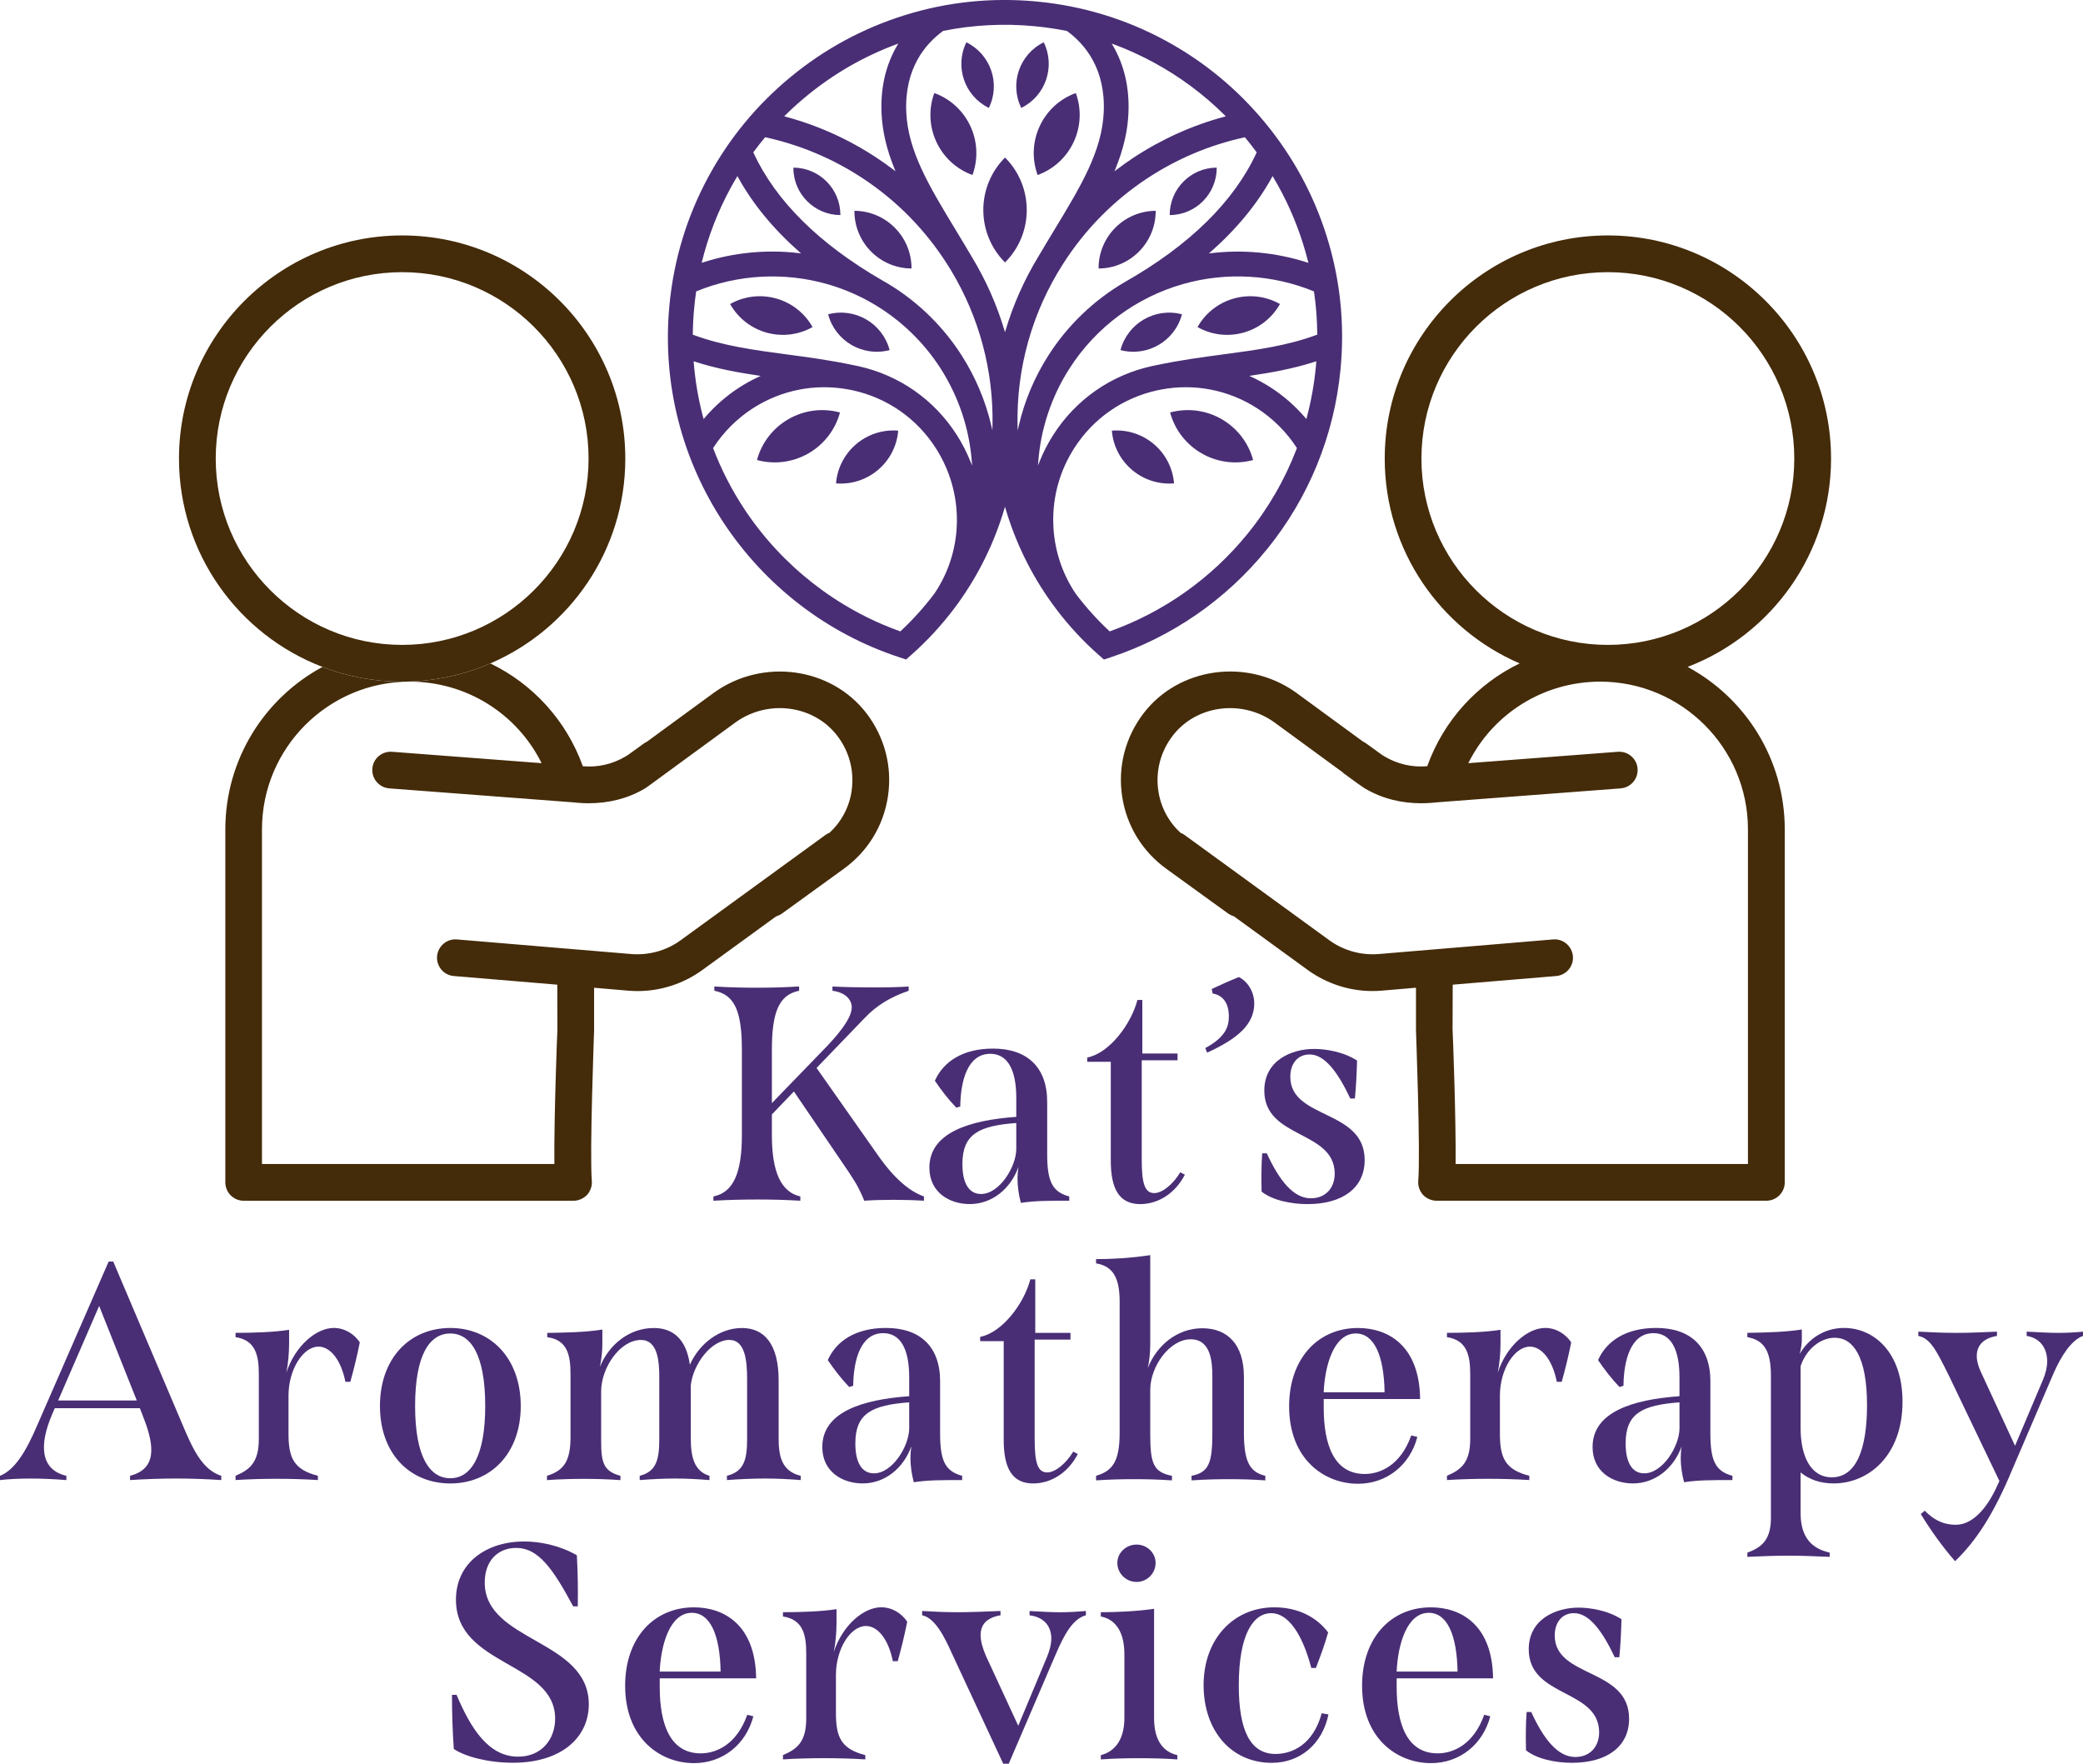
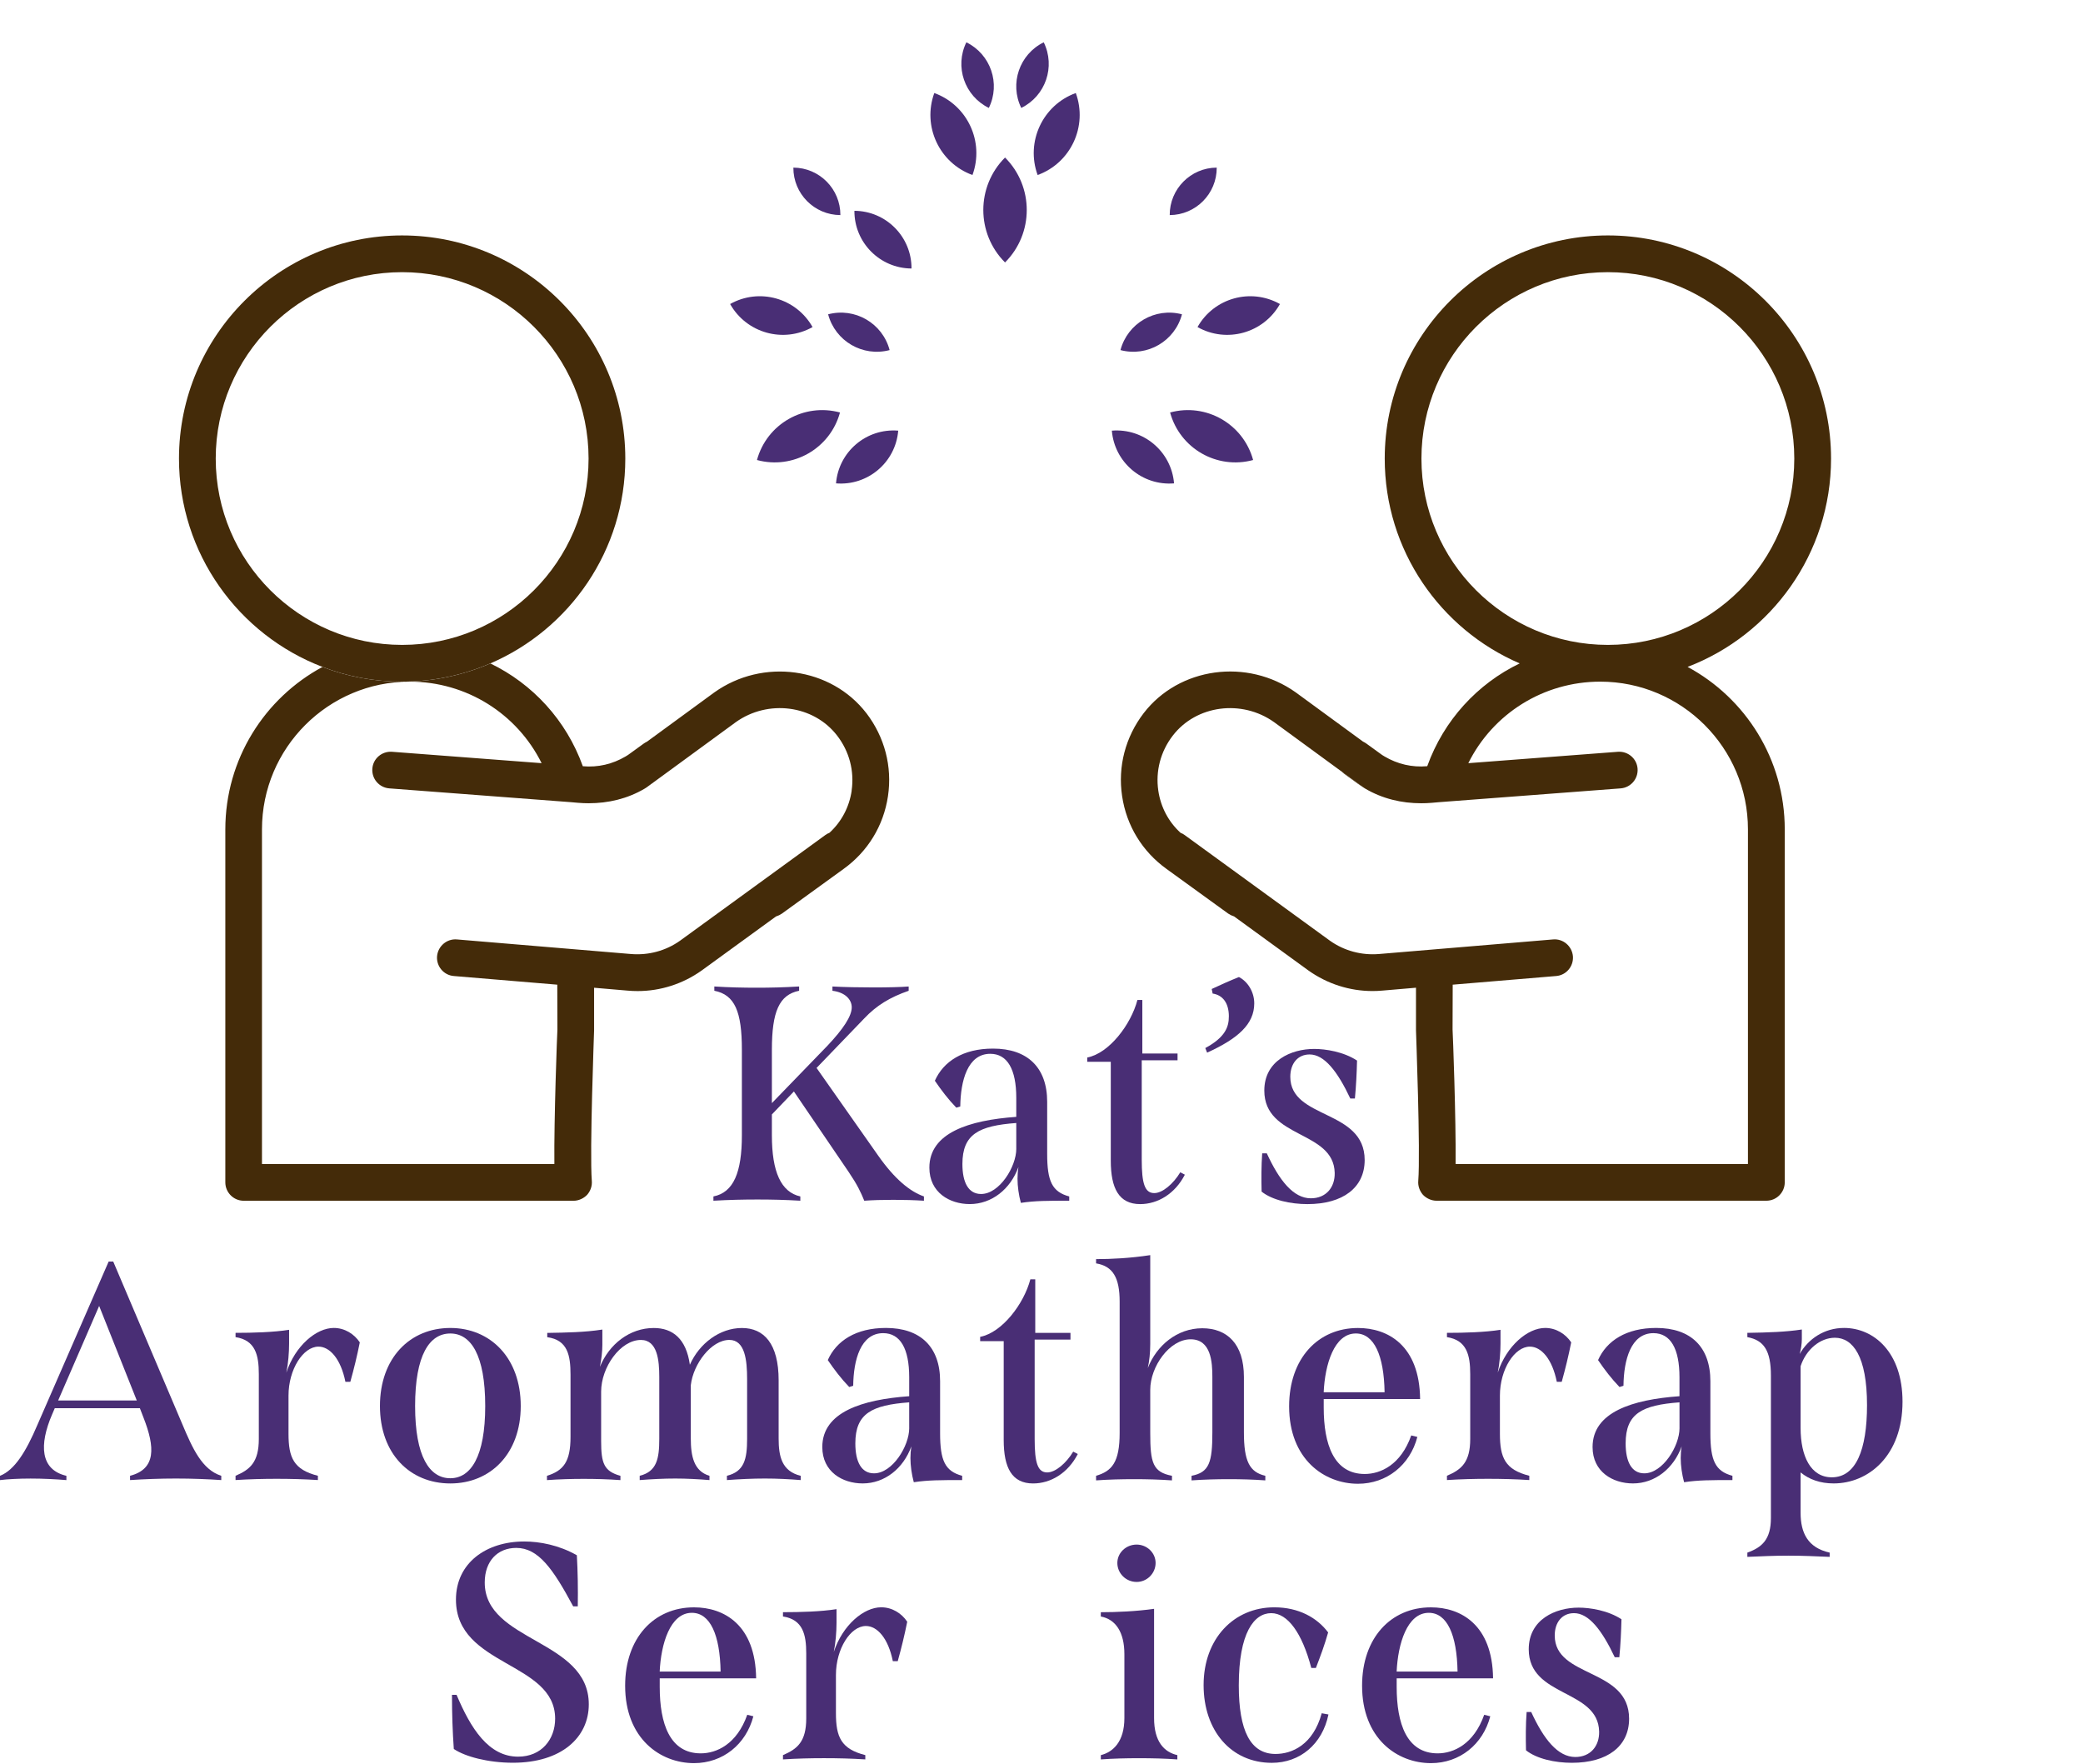
<svg xmlns="http://www.w3.org/2000/svg" id="Layer_2" data-name="Layer 2" viewBox="0 0 73.945 62.607">
  <defs>
    <style>
      .cls-1 {
        fill: #492e75;
      }

      .cls-1, .cls-2 {
        stroke-width: 0px;
      }

      .cls-2 {
        fill: #442b09;
      }
    </style>
  </defs>
  <g id="Layer_1-2" data-name="Layer 1">
    <g>
      <g>
        <path class="cls-2" d="M20.684,27.996c-.07.092-.156.172-.269.216.032-.032.065-.07.108-.097l.162-.119Z" />
        <path class="cls-2" d="M20.684,27.996c-.07.092-.156.172-.269.216.032-.032.065-.07.108-.097l.162-.119Z" />
      </g>
      <path class="cls-2" d="M14.276,8.357c-4.365,0-7.922,3.552-7.922,7.922,0,3.368,2.118,6.257,5.093,7.394.878.34,1.832.523,2.829.523,1.11,0,2.167-.232,3.131-.647,2.819-1.213,4.791-4.015,4.791-7.27,0-4.371-3.552-7.922-7.922-7.922ZM14.276,22.892c-3.649,0-6.618-2.964-6.618-6.613,0-3.654,2.97-6.618,6.618-6.618s6.618,2.964,6.618,6.618c0,3.649-2.969,6.613-6.618,6.613Z" />
      <path class="cls-2" d="M30.757,25.317c-1.256-1.633-3.676-1.967-5.4-.738l-2.387,1.746c-.043.022-.081.043-.119.07l-.469.34c-.059.049-.124.086-.178.119-.458.269-.975.393-1.514.345-.587-1.633-1.784-2.926-3.282-3.649-.965.415-2.021.647-3.131.647-.997,0-1.951-.183-2.829-.523-2.053,1.105-3.449,3.277-3.449,5.767v12.53c0,.356.291.652.652.652h11.711c.178,0,.356-.081.48-.21.119-.135.183-.313.167-.496-.081-1.04.081-5.282.081-5.346v-1.509l1.191.102c.119.011.237.016.356.016.808,0,1.601-.253,2.269-.728l2.646-1.924h.005c.07-.022.135-.054.199-.097l2.188-1.584c.862-.62,1.423-1.536,1.579-2.587s-.119-2.096-.765-2.943ZM30.234,28.066c-.086.587-.366,1.11-.792,1.498-.049.016-.097.043-.14.075l-5.158,3.751c-.507.361-1.126.528-1.752.474l-6.171-.517c-.356-.032-.674.237-.706.598-.027.356.237.674.598.701l3.67.307.005,1.59c-.011.151-.124,3.169-.108,4.775h-10.38v-11.878c0-2.894,2.355-5.244,5.244-5.244,2.016,0,3.81,1.137,4.683,2.894l-5.308-.404c-.356-.027-.674.237-.701.598-.027.361.243.674.604.701l6.451.49.248.022c.129.011.253.016.377.016.69,0,1.374-.156,1.994-.523.022-.011.038-.027.059-.038l.76-.555,2.409-1.762c1.148-.819,2.765-.609,3.6.48.431.56.614,1.256.512,1.951Z" />
    </g>
    <g>
      <g>
-         <path class="cls-2" d="M50.94,28.211c-.113-.043-.199-.124-.269-.216l.162.119c.043.027.075.065.108.097Z" />
        <g>
          <path class="cls-2" d="M50.94,28.211c-.113-.043-.199-.124-.269-.216l.162.119c.043.027.075.065.108.097Z" />
          <path class="cls-2" d="M48.402,27.952c-.07-.048-.146-.092-.21-.14l-.469-.34c-.027-.022-.054-.043-.081-.075l.76.555Z" />
        </g>
      </g>
      <path class="cls-2" d="M59.908,23.673c2.975-1.137,5.093-4.026,5.093-7.394,0-4.371-3.557-7.922-7.922-7.922-4.371,0-7.922,3.552-7.922,7.922,0,3.255,1.973,6.058,4.791,7.27-1.498.722-2.695,2.016-3.282,3.649-.539.048-1.056-.075-1.514-.345-.054-.032-.119-.07-.178-.119l-.469-.34c-.038-.027-.075-.048-.119-.07l-2.387-1.746c-1.725-1.229-4.144-.895-5.4.738-.647.846-.922,1.892-.765,2.943.156,1.051.717,1.967,1.579,2.587l2.188,1.584c.065.043.129.075.199.097h.005l2.646,1.924c.668.474,1.46.728,2.269.728.119,0,.237-.005.356-.016l1.191-.102v1.509c0,.065.162,4.306.081,5.346-.016.183.049.361.167.496.124.129.302.21.48.21h11.711c.361,0,.652-.296.652-.652v-12.53c0-2.49-1.396-4.662-3.449-5.767ZM50.46,16.279c0-3.654,2.97-6.618,6.618-6.618,3.649,0,6.618,2.964,6.618,6.618,0,3.649-2.97,6.613-6.618,6.613-3.649,0-6.618-2.964-6.618-6.613ZM62.053,41.318h-10.38c.016-1.606-.097-4.624-.108-4.775l.005-1.59,3.67-.307c.361-.027.625-.345.598-.701-.032-.361-.35-.631-.706-.598l-6.171.517c-.625.054-1.245-.113-1.752-.474l-5.158-3.751c-.043-.032-.092-.059-.14-.075-.426-.388-.706-.911-.792-1.498-.102-.695.081-1.39.512-1.951.835-1.089,2.452-1.299,3.6-.48l2.409,1.762.76.555c.022.011.038.027.059.038.62.366,1.304.523,1.994.523.124,0,.248-.005.377-.016l.248-.022,6.451-.49c.361-.027.631-.34.604-.701s-.345-.625-.701-.598l-5.308.404c.873-1.757,2.668-2.894,4.683-2.894,2.889,0,5.244,2.35,5.244,5.244v11.878Z" />
    </g>
    <g>
      <path class="cls-1" d="M32.799,42.47v.152c-.326-.021-.706-.032-1.086-.032s-.75.011-1.032.032c-.13-.315-.239-.554-.554-1.021l-1.944-2.857-.782.815v.738c0,1.304.326,2.021,1.01,2.173v.152c-.533-.032-1.021-.043-1.521-.043-.5,0-1.0.011-1.564.043v-.152c.717-.141,1.01-.858,1.01-2.173v-3.031c0-1.357-.25-1.955-.978-2.097v-.152c.511.033,1.032.044,1.5.044.5,0,.956-.011,1.51-.044v.152c-.706.142-.967.739-.967,2.097v1.891l1.977-2.042c.554-.587.858-1.043.858-1.358,0-.271-.228-.532-.685-.587v-.152c.413.022.945.033,1.456.033.5,0,.978-.011,1.25-.033v.152c-.663.229-1.141.521-1.575.979l-1.695,1.76,2.184,3.107c.587.836,1.13,1.281,1.63,1.455Z" />
      <path class="cls-1" d="M37.957,42.47v.152c-.771,0-1.206,0-1.717.076-.076-.282-.119-.587-.119-.858,0-.13.011-.282.032-.413-.282.782-.945,1.314-1.727,1.314-.717,0-1.434-.412-1.434-1.293,0-1.238,1.412-1.684,3.085-1.803v-.674c0-1.011-.315-1.564-.923-1.564-.804,0-1.054.956-1.065,1.869l-.141.043c-.283-.293-.532-.619-.761-.956.304-.685 1-1.141,2.064-1.141,1.228,0,1.923.674,1.923,1.891v1.847c0,.967.174,1.347.782,1.51ZM36.077,40.776v-.913c-1.326.098-1.912.392-1.912,1.456,0,.663.217,1.064.663,1.064.652,0,1.25-.967,1.25-1.607Z" />
      <path class="cls-1" d="M42.061,41.699c-.348.674-.956,1.043-1.586,1.043-.75,0-1.043-.554-1.043-1.542v-3.51h-.836v-.151c.782-.152,1.554-1.174,1.782-2.043h.174v1.901h1.25v.239h-1.271v3.53c0,.848.109,1.185.445,1.185.293,0,.674-.326.924-.739l.163.087Z" />
      <path class="cls-1" d="M43.624,36.083c0-.479-.217-.761-.576-.815l-.033-.162c.326-.152.641-.294.967-.424.315.162.543.532.543.934,0,.739-.576,1.25-1.673,1.75l-.065-.163c.728-.392.836-.771.836-1.119Z" />
      <path class="cls-1" d="M44.786,42.296c-.011-.445-.011-.912.021-1.357h.163c.445.967.945,1.597,1.564,1.597.543,0,.858-.392.847-.901-.033-1.521-2.499-1.206-2.499-2.923,0-1.064.956-1.478,1.771-1.478.402,0,1.043.098,1.521.413-.011.445-.033.901-.076,1.347h-.163c-.456-.967-.923-1.564-1.445-1.564-.424,0-.685.326-.685.793,0,1.521,2.64,1.141,2.64,2.955,0,.979-.771,1.564-2.032,1.564-.598,0-1.25-.141-1.629-.445Z" />
    </g>
    <g>
      <path class="cls-1" d="M7.855,52.386v.152c-.467-.032-1.032-.055-1.608-.055-.565,0-1.13.022-1.63.055v-.152c.923-.239.891-1.01.478-2.063l-.13-.337H1.945l-.098.228c-.457,1.064-.424,1.956.51,2.173v.152c-.38-.032-.836-.055-1.271-.055-.424,0-.826.022-1.086.055v-.152c.521-.206.923-.858,1.326-1.804l2.531-5.801h.163l2.455,5.779c.358.848.695,1.608,1.38,1.825ZM4.856,49.713l-1.336-3.356-1.456,3.356h2.792Z" />
      <path class="cls-1" d="M12.773,47.65c-.098.488-.207.935-.337,1.401h-.174c-.163-.814-.554-1.25-.956-1.25-.543,0-1.064.805-1.064,1.738v1.358c0,.848.185,1.271,1.043,1.488v.152c-.5-.032-.978-.044-1.467-.044-.467,0-.956.012-1.456.044v-.152c.511-.217.826-.478.826-1.304v-2.303c0-.674-.12-1.206-.826-1.314v-.152c.63,0,1.348-.021,1.901-.108v.488c0,.315-.032.718-.098,1.032.315-.956,1.064-1.586,1.684-1.586.391,0,.728.217.923.511Z" />
      <path class="cls-1" d="M13.488,49.91c0-1.706,1.064-2.771,2.499-2.771,1.423,0,2.499,1.064,2.499,2.771,0,1.694-1.076,2.748-2.499,2.748-1.434,0-2.499-1.054-2.499-2.748ZM17.225,49.91c0-1.814-.511-2.575-1.239-2.575-.739,0-1.25.761-1.25,2.575,0,1.792.511,2.563,1.25,2.563.728,0,1.239-.771,1.239-2.563Z" />
      <path class="cls-1" d="M28.424,52.386v.152c-.402-.032-.826-.055-1.271-.055-.446,0-.891.022-1.348.055v-.152c.608-.151.717-.575.717-1.314v-2.118c0-.674-.076-1.391-.63-1.391-.641,0-1.282.848-1.369,1.607v1.891c0,.63.109,1.162.663,1.325v.152c-.402-.032-.804-.055-1.217-.055-.413,0-.826.022-1.26.055v-.152c.608-.151.695-.608.695-1.314v-2.194c0-.587-.065-1.314-.652-1.314-.728,0-1.412.967-1.412,1.836v1.749c0,.793.098,1.075.685,1.238v.152c-.446-.032-.88-.044-1.304-.044-.424,0-.848.012-1.304.044v-.152c.586-.185.836-.499.836-1.38v-2.205c0-.685-.098-1.238-.826-1.336v-.152c.663-.011,1.336-.021,1.956-.119v.543c0,.238-.033.521-.087.782.326-.804,1.054-1.38,1.912-1.38.673,0,1.151.38,1.282,1.304.337-.761,1.065-1.304,1.847-1.304s1.304.554,1.304,1.857v2.064c0,.63.108,1.162.782,1.325Z" />
      <path class="cls-1" d="M34.156,52.386v.152c-.771,0-1.206,0-1.717.076-.076-.282-.119-.587-.119-.858,0-.131.011-.282.032-.413-.282.782-.945,1.314-1.727,1.314-.717,0-1.434-.412-1.434-1.292,0-1.239,1.412-1.685,3.085-1.804v-.674c0-1.011-.315-1.564-.923-1.564-.804,0-1.054.956-1.065,1.868l-.141.044c-.283-.293-.532-.619-.761-.956.304-.685 1-1.141,2.064-1.141,1.228,0,1.923.674,1.923,1.891v1.847c0,.967.174,1.347.782,1.51ZM32.276,50.692v-.913c-1.326.098-1.912.392-1.912,1.456,0,.663.217,1.064.663,1.064.652,0,1.25-.967,1.25-1.607Z" />
      <path class="cls-1" d="M38.26,51.615c-.348.674-.956,1.043-1.586,1.043-.75,0-1.043-.554-1.043-1.542v-3.51h-.836v-.152c.782-.151,1.554-1.173,1.782-2.042h.174v1.901h1.25v.239h-1.271v3.53c0,.848.109,1.185.445,1.185.293,0,.674-.326.924-.739l.163.087Z" />
      <path class="cls-1" d="M44.918,52.386v.163c-.435-.032-.858-.043-1.293-.043-.424,0-.869.011-1.326.043v-.163c.63-.119.739-.478.739-1.542v-1.967c0-.521-.044-1.336-.771-1.336-.75,0-1.434.967-1.434,1.792v1.532c0,1.054.087,1.391.771,1.521v.163c-.456-.032-.901-.043-1.336-.043-.457,0-.902.011-1.358.043v-.163c.554-.163.837-.467.837-1.521v-4.661c0-.848-.239-1.26-.837-1.358v-.151c.533,0,1.217-.033,1.923-.142v3.15c0,.326-.033.608-.087.858.315-.804,1.043-1.412,1.934-1.412.88,0,1.478.554,1.478,1.728v1.967c0,1.021.196,1.412.761,1.542Z" />
      <path class="cls-1" d="M50.097,50.953l.218.054c-.261,1-1.087,1.662-2.108,1.662-1.195,0-2.444-.869-2.444-2.748,0-1.695,1.021-2.781,2.444-2.781,1.065,0,2.184.619,2.206,2.521h-3.422v.304c0,1.304.358,2.357,1.456,2.357.565,0,1.282-.325,1.651-1.368ZM46.99,49.42h2.162c-.022-1.304-.37-2.086-1.021-2.086-.771,0-1.097,1.108-1.141,2.086Z" />
      <path class="cls-1" d="M55.777,47.65c-.098.488-.207.935-.337,1.401h-.174c-.163-.814-.554-1.25-.956-1.25-.543,0-1.064.805-1.064,1.738v1.358c0,.848.185,1.271,1.043,1.488v.152c-.5-.032-.978-.044-1.467-.044-.467,0-.956.012-1.456.044v-.152c.511-.217.826-.478.826-1.304v-2.303c0-.674-.12-1.206-.826-1.314v-.152c.63,0,1.348-.021,1.901-.108v.488c0,.315-.032.718-.098,1.032.315-.956,1.064-1.586,1.684-1.586.391,0,.728.217.923.511Z" />
      <path class="cls-1" d="M61.5,52.386v.152c-.771,0-1.206,0-1.716.076-.076-.282-.12-.587-.12-.858,0-.131.011-.282.033-.413-.283.782-.945,1.314-1.728,1.314-.717,0-1.434-.412-1.434-1.292,0-1.239,1.412-1.685,3.085-1.804v-.674c0-1.011-.315-1.564-.924-1.564-.804,0-1.054.956-1.064,1.868l-.141.044c-.283-.293-.533-.619-.761-.956.304-.685 1-1.141,2.064-1.141,1.228,0,1.923.674,1.923,1.891v1.847c0,.967.174,1.347.782,1.51ZM59.621,50.692v-.913c-1.326.098-1.912.392-1.912,1.456,0,.663.217,1.064.663,1.064.652,0,1.25-.967,1.25-1.607Z" />
      <path class="cls-1" d="M67.538,49.757c0,1.912-1.206,2.9-2.445,2.9-.478,0-.869-.141-1.173-.391v1.434c0,.706.25,1.239,1.032,1.413v.151c-.489-.021-.978-.043-1.466-.043-.479,0-.956.021-1.456.043v-.151c.521-.186.836-.468.836-1.229v-5.052c0-.891-.25-1.26-.836-1.368v-.152c.739-.011,1.38-.033,1.934-.119v.336c0,.186-.032.37-.076.533.304-.533.869-.924,1.575-.924,1.054,0,2.075.858,2.075,2.618ZM66.278,49.876c0-1.728-.5-2.39-1.141-2.39-.521,0-1.021.413-1.217,1.01v2.195c0,.999.358,1.749,1.108,1.749.858,0,1.25-.978,1.25-2.564Z" />
-       <path class="cls-1" d="M73.945,47.269v.152c-.402.142-.771.695-1.054,1.348l-1.478,3.443c-.63,1.511-1.26,2.488-2.01,3.205-.445-.511-.858-1.086-1.217-1.673l.141-.119c.283.282.598.499,1.108.499.554,0,1.054-.521,1.412-1.271l.13-.283-1.792-3.737c-.457-.923-.663-1.325-1.086-1.412v-.152c.424.022.869.044,1.347.044.457,0,.945-.021,1.445-.044v.152c-.511.087-.717.358-.717.717,0,.174.054.37.152.576l1.206,2.607.989-2.336c.098-.228.152-.456.152-.663,0-.467-.25-.825-.728-.901v-.152c.435.022.804.044,1.141.044.336,0,.63-.021.858-.044Z" />
    </g>
    <g>
      <path class="cls-1" d="M16.11,62.085c-.043-.608-.065-1.25-.065-1.923h.163c.5,1.184,1.13,2.194,2.184,2.194.836,0,1.315-.619,1.315-1.348,0-2.031-3.521-1.847-3.521-4.226,0-1.304,1.076-2.064,2.423-2.064.554,0,1.239.13,1.869.489.033.586.043,1.184.033,1.814h-.163c-.717-1.337-1.238-2.075-2.021-2.075-.663,0-1.119.467-1.119,1.228,0,2.118,3.694,2.01,3.694,4.324,0,1.173-.967,2.074-2.694,2.074-.88,0-1.695-.217-2.097-.488Z" />
      <path class="cls-1" d="M26.526,60.869l.218.054c-.261,1-1.087,1.663-2.108,1.663-1.195,0-2.444-.869-2.444-2.749,0-1.695,1.021-2.781,2.444-2.781,1.065,0,2.184.619,2.206,2.521h-3.422v.304c0,1.304.358,2.358,1.456,2.358.565,0,1.282-.326,1.651-1.369ZM23.419,59.336h2.162c-.022-1.304-.37-2.086-1.021-2.086-.771,0-1.097,1.108-1.141,2.086Z" />
      <path class="cls-1" d="M32.206,57.566c-.098.488-.207.934-.337,1.401h-.174c-.163-.815-.554-1.249-.956-1.249-.543,0-1.064.804-1.064,1.738v1.357c0,.848.185,1.271,1.043,1.488v.152c-.5-.032-.978-.043-1.467-.043-.467,0-.956.011-1.456.043v-.152c.511-.217.826-.478.826-1.304v-2.303c0-.674-.12-1.206-.826-1.314v-.152c.63,0,1.348-.021,1.901-.108v.488c0,.315-.032.717-.098,1.032.315-.956,1.064-1.586,1.684-1.586.391,0,.728.217.923.511Z" />
-       <path class="cls-1" d="M38.548,57.185v.152c-.467.131-.761.674-1.054,1.348l-1.684,3.922h-.196l-1.825-3.922c-.25-.555-.586-1.25-1.054-1.348v-.152c.38.022.793.044,1.25.044s.978-.021,1.532-.044v.152c-.5.087-.706.337-.706.706,0,.218.076.479.195.75l1.141,2.466,1.021-2.444c.098-.239.152-.456.152-.651,0-.445-.261-.761-.771-.826v-.152c.391.022.75.044,1.086.044s.641-.021.913-.044Z" />
      <path class="cls-1" d="M39.078,62.302c.435-.108.837-.478.837-1.314v-2.271c0-.771-.305-1.238-.837-1.336v-.152c.554,0,1.271-.032,1.891-.12v3.879c0,.837.358,1.206.826,1.314v.152c-.435-.032-.891-.043-1.358-.043-.467,0-.924.011-1.358.043v-.152ZM39.665,55.48c0-.358.304-.652.685-.652.369,0,.673.294.673.652,0,.369-.304.674-.673.674-.38,0-.685-.305-.685-.674Z" />
      <path class="cls-1" d="M42.727,59.815c0-1.651,1.076-2.76,2.509-2.76.869,0,1.521.369,1.912.891-.119.424-.271.837-.435,1.261h-.163c-.326-1.239-.836-1.945-1.423-1.945-.608,0-1.151.695-1.151,2.564,0,1.607.413,2.434,1.304,2.434.586,0,1.336-.326,1.64-1.445l.239.044c-.217,1.054-1.01,1.716-2.01,1.716-1.445,0-2.422-1.141-2.422-2.759Z" />
      <path class="cls-1" d="M52.687,60.869l.217.054c-.261,1-1.086,1.663-2.107,1.663-1.195,0-2.444-.869-2.444-2.749,0-1.695,1.021-2.781,2.444-2.781,1.064,0,2.184.619,2.206,2.521h-3.422v.304c0,1.304.358,2.358,1.456,2.358.564,0,1.282-.326,1.651-1.369ZM49.58,59.336h2.162c-.022-1.304-.37-2.086-1.021-2.086-.771,0-1.097,1.108-1.141,2.086Z" />
      <path class="cls-1" d="M54.172,62.128c-.011-.445-.011-.912.022-1.357h.163c.445.967.945,1.597,1.564,1.597.543,0,.858-.392.847-.901-.032-1.521-2.499-1.206-2.499-2.923,0-1.064.956-1.478,1.771-1.478.402,0,1.043.098,1.521.413-.011.445-.032.901-.076,1.347h-.163c-.457-.967-.923-1.564-1.445-1.564-.424,0-.685.326-.685.793,0,1.521,2.64,1.141,2.64,2.955,0,.979-.771,1.564-2.032,1.564-.598,0-1.25-.141-1.63-.445Z" />
    </g>
    <g>
-       <path class="cls-1" d="M44.971,19.505c1.487-1.83,2.392-4.042,2.617-6.399.154-1.608-.012-3.198-.493-4.726-.464-1.476-1.201-2.832-2.19-4.03-.989-1.198-2.181-2.179-3.542-2.915-1.409-.762-2.939-1.226-4.547-1.38-1.608-.154-3.198.012-4.726.493-1.476.464-2.832,1.201-4.03,2.19-1.198.989-2.179,2.181-2.915,3.542-.762,1.409-1.226,2.939-1.38,4.547-.133,1.387-.026,2.768.316,4.106.331,1.293.874,2.515,1.613,3.632.733,1.107,1.638,2.079,2.688,2.889,1.071.825,2.263,1.456,3.543,1.877l.24.079.189-.167c.559-.493,1.071-1.048,1.522-1.648l.013-.017c.038-.051.076-.102.113-.153l.013-.017 0.0 0.0.008-.012c.728-1.016,1.277-2.138,1.632-3.337l.021-.071.021.071c.355,1.201.905,2.325,1.635,3.341l.022.03c.039.054.078.107.118.16l.004.007.006.007c.45.597.96,1.149,1.516,1.64l.19.167.24-.079c2.176-.72,4.093-2.043,5.542-3.827ZM46.726,12.857c-.004.055-.009.11-.014.165-.059.612-.168,1.222-.326,1.813l-.011.04-.027-.032c-.362-.428-.783-.797-1.252-1.097-.217-.139-.446-.264-.681-.373l-.066-.031.072-.011c.674-.099,1.472-.236,2.276-.497l.031-.01-.003.033ZM45.157,6.283l.018-.033.02.033c.443.74.8,1.535,1.06,2.362.067.213.128.431.183.649l.009.038-.037-.012c-1.095-.356-2.28-.471-3.425-.332l-.07.008.053-.046c.933-.822,1.67-1.719,2.19-2.666ZM39.524,1.568c.486.179.963.396,1.42.643.937.506,1.793,1.142,2.544,1.891l.027.027-.037.01c-1.154.31-2.247.803-3.248,1.464-.198.131-.4.275-.603.429l-.064.048.03-.074c.286-.699.439-1.35.466-1.99.039-.905-.15-1.718-.563-2.416l-.031-.053.058.021ZM27.866,4.101c.24-.237.494-.467.756-.683.965-.796,2.044-1.418,3.208-1.849l.058-.021-.031.053c-.413.698-.602,1.511-.563,2.415.028.64.18,1.29.466,1.989l.03.074-.064-.048c-.202-.154-.405-.298-.602-.428-1.001-.662-2.093-1.154-3.248-1.464l-.037-.01.027-.027ZM24.918,9.293c.222-.901.56-1.774,1.003-2.594.072-.132.149-.268.237-.415l.02-.033.018.033c.519.947,1.256,1.843,2.188,2.664l.053.046-.07-.008c-1.144-.138-2.327-.024-3.421.332l-.037.012.009-.038ZM25.006,14.844l-.027.032-.021-.076c-.008-.028-.015-.057-.023-.085-.155-.607-.259-1.232-.309-1.858l-.003-.033.031.01c.805.262,1.603.399,2.278.498l.072.011-.066.031c-.235.109-.464.234-.681.373-.469.301-.891.67-1.253,1.098ZM33.17,21.071c-.361.48-.764.927-1.199,1.332l-.01.009-.012-.004c-2.24-.799-4.2-2.336-5.519-4.329-.449-.678-.823-1.406-1.112-2.163l-.004-.01.006-.009c.362-.561.851-1.048,1.414-1.409,1.012-.648,2.218-.883,3.397-.661l.012.002c.043.008.086.017.129.026,1.225.268,2.272.998,2.949,2.054,1.016,1.587.997,3.613-.05,5.162ZM34.455,16.395c-.133-.334-.299-.658-.493-.961-.803-1.254-2.047-2.12-3.502-2.439-.053-.012-.106-.022-.158-.032l-0-0c-.839-.178-1.621-.282-2.377-.383-1.16-.155-2.256-.301-3.317-.695l-.014-.005 0-.015c.003-.317.02-.637.051-.953.018-.185.04-.372.067-.556l.002-.012.011-.005c1.461-.599,3.107-.69,4.634-.256.53.151,1.044.364,1.526.635l.04.023c.023.013.046.027.07.04l0-0.0.019.011c.957.563,1.779,1.354,2.378,2.29.637.994,1.02,2.137,1.107,3.305l.011.142-.053-.132ZM35.232,15.098l-.003.174-.04-.169c-.207-.885-.563-1.725-1.057-2.497-.704-1.099-1.678-2.018-2.815-2.655-2.241-1.295-3.779-2.819-4.571-4.531l-.005-.012.008-.01c.134-.183.27-.356.404-.517l.008-.01.013.003c1.241.272,2.407.764,3.465,1.464,1.195.79,2.196,1.808,2.975,3.024.044.068.086.136.128.205l.015.025c1.004,1.662,1.514,3.566,1.476,5.506ZM35.698,11.723l-.021.07-.021-.07c-.269-.904-.656-1.776-1.15-2.593-.198-.337-.399-.669-.577-.963-.948-1.565-1.697-2.801-1.757-4.191-.067-1.542.673-2.415,1.305-2.876l.009-.004c1.061-.214,2.154-.27,3.247-.165.381.036.765.093,1.139.168l.009.004c.63.461,1.368,1.333,1.301,2.873-.06,1.389-.809,2.625-1.757,4.191-.187.309-.38.627-.575.959l0.0 0-.012.02c-.489.811-.873,1.678-1.14,2.576ZM36.126,15.276l-.004-.174c-.041-2.038.519-4.023,1.619-5.74.779-1.217,1.78-2.234,2.975-3.024,1.058-.699,2.223-1.192,3.463-1.463l.013-.003.033.04c.129.156.257.32.379.486l.008.01-.005.012c-.806,1.742-2.383,3.289-4.687,4.598l-.013.008c-1.08.633-2.008,1.525-2.684,2.581-.495.773-.851,1.614-1.057,2.501l-.04.17ZM36.901,16.392l-.053.133.011-.142c.087-1.167.47-2.309,1.106-3.302.935-1.46,2.367-2.524,4.032-2.998,1.528-.435,3.174-.343,4.637.257l.011.005.002.012c.073.496.111,1.003.115,1.507l0.0.015-.014.005c-1.061.394-2.157.54-3.317.695-.756.101-1.538.205-2.377.383-.053.01-.106.021-.159.032-1.455.319-2.699,1.185-3.502,2.439-.194.303-.359.625-.492.958ZM39.405,22.408l-.012.004-.01-.009c-.432-.402-.833-.847-1.192-1.322-.504-.746-.781-1.619-.801-2.525-.021-.939.236-1.854.744-2.647.676-1.056,1.724-1.785,2.949-2.054.043-.009.086-.018.129-.026l.02-.004 0.0 0c1.177-.219,2.379.016,3.388.663.563.361,1.052.848,1.414,1.409l.006.009-.004.01c-.418,1.098-1.006,2.119-1.749,3.033-1.284,1.58-2.972,2.776-4.882,3.459Z" />
      <g>
        <path class="cls-1" d="M37.052,1.502c.423.863.066,1.906-.798,2.329-.423-.863-.066-1.906.798-2.329Z" />
        <path class="cls-1" d="M36.835,6.213c-.43-1.178.177-2.482,1.355-2.911.43,1.178-.177,2.482-1.355,2.911Z" />
        <path class="cls-1" d="M44.485,16.329c-1.28.348-2.599-.407-2.947-1.687,1.28-.348,2.599.407,2.947,1.687Z" />
        <path class="cls-1" d="M41.678,17.158c-1.126.093-2.115-.744-2.208-1.871,1.126-.093,2.115.744,2.208,1.871Z" />
        <path class="cls-1" d="M45.437,10.792c-.582,1.034-1.892,1.4-2.926.818.582-1.034,1.892-1.4,2.926-.818Z" />
        <path class="cls-1" d="M41.959,11.157c-.252.953-1.229,1.522-2.183,1.27.252-.953,1.229-1.522,2.183-1.27Z" />
-         <path class="cls-1" d="M41.026,7.483c.006,1.125-.902,2.042-2.027,2.048-.006-1.125.902-2.042,2.027-2.048Z" />
        <path class="cls-1" d="M43.193,5.95c.004.926-.743,1.681-1.669,1.685-.004-.926.743-1.681,1.669-1.685Z" />
        <path class="cls-1" d="M35.678,5.592c-1.028,1.028-1.028,2.696,0,3.724,1.028-1.028,1.028-2.696,0-3.724Z" />
        <path class="cls-1" d="M34.305,1.502c-.423.863-.066,1.906.798,2.329.423-.863.066-1.906-.798-2.329Z" />
        <path class="cls-1" d="M26.872,16.329c1.28.348,2.599-.407,2.947-1.687-1.28-.348-2.599.407-2.947,1.687Z" />
        <path class="cls-1" d="M29.678,17.158c1.126.093,2.115-.744,2.208-1.871-1.126-.093-2.115.744-2.208,1.871Z" />
        <path class="cls-1" d="M25.919,10.792c.582,1.034,1.892,1.4,2.926.818-.582-1.034-1.892-1.4-2.926-.818Z" />
        <path class="cls-1" d="M29.398,11.157c.252.953,1.229,1.522,2.183,1.27-.252-.953-1.229-1.522-2.183-1.27Z" />
        <path class="cls-1" d="M30.331,7.483c-.006,1.125.902,2.042,2.027,2.048.006-1.125-.902-2.042-2.027-2.048Z" />
        <path class="cls-1" d="M28.164,5.95c-.004.926.743,1.681,1.669,1.685.004-.926-.743-1.681-1.669-1.685Z" />
        <path class="cls-1" d="M34.522,6.213c.43-1.178-.177-2.482-1.355-2.911-.43,1.178.177,2.482,1.355,2.911Z" />
      </g>
    </g>
  </g>
</svg>